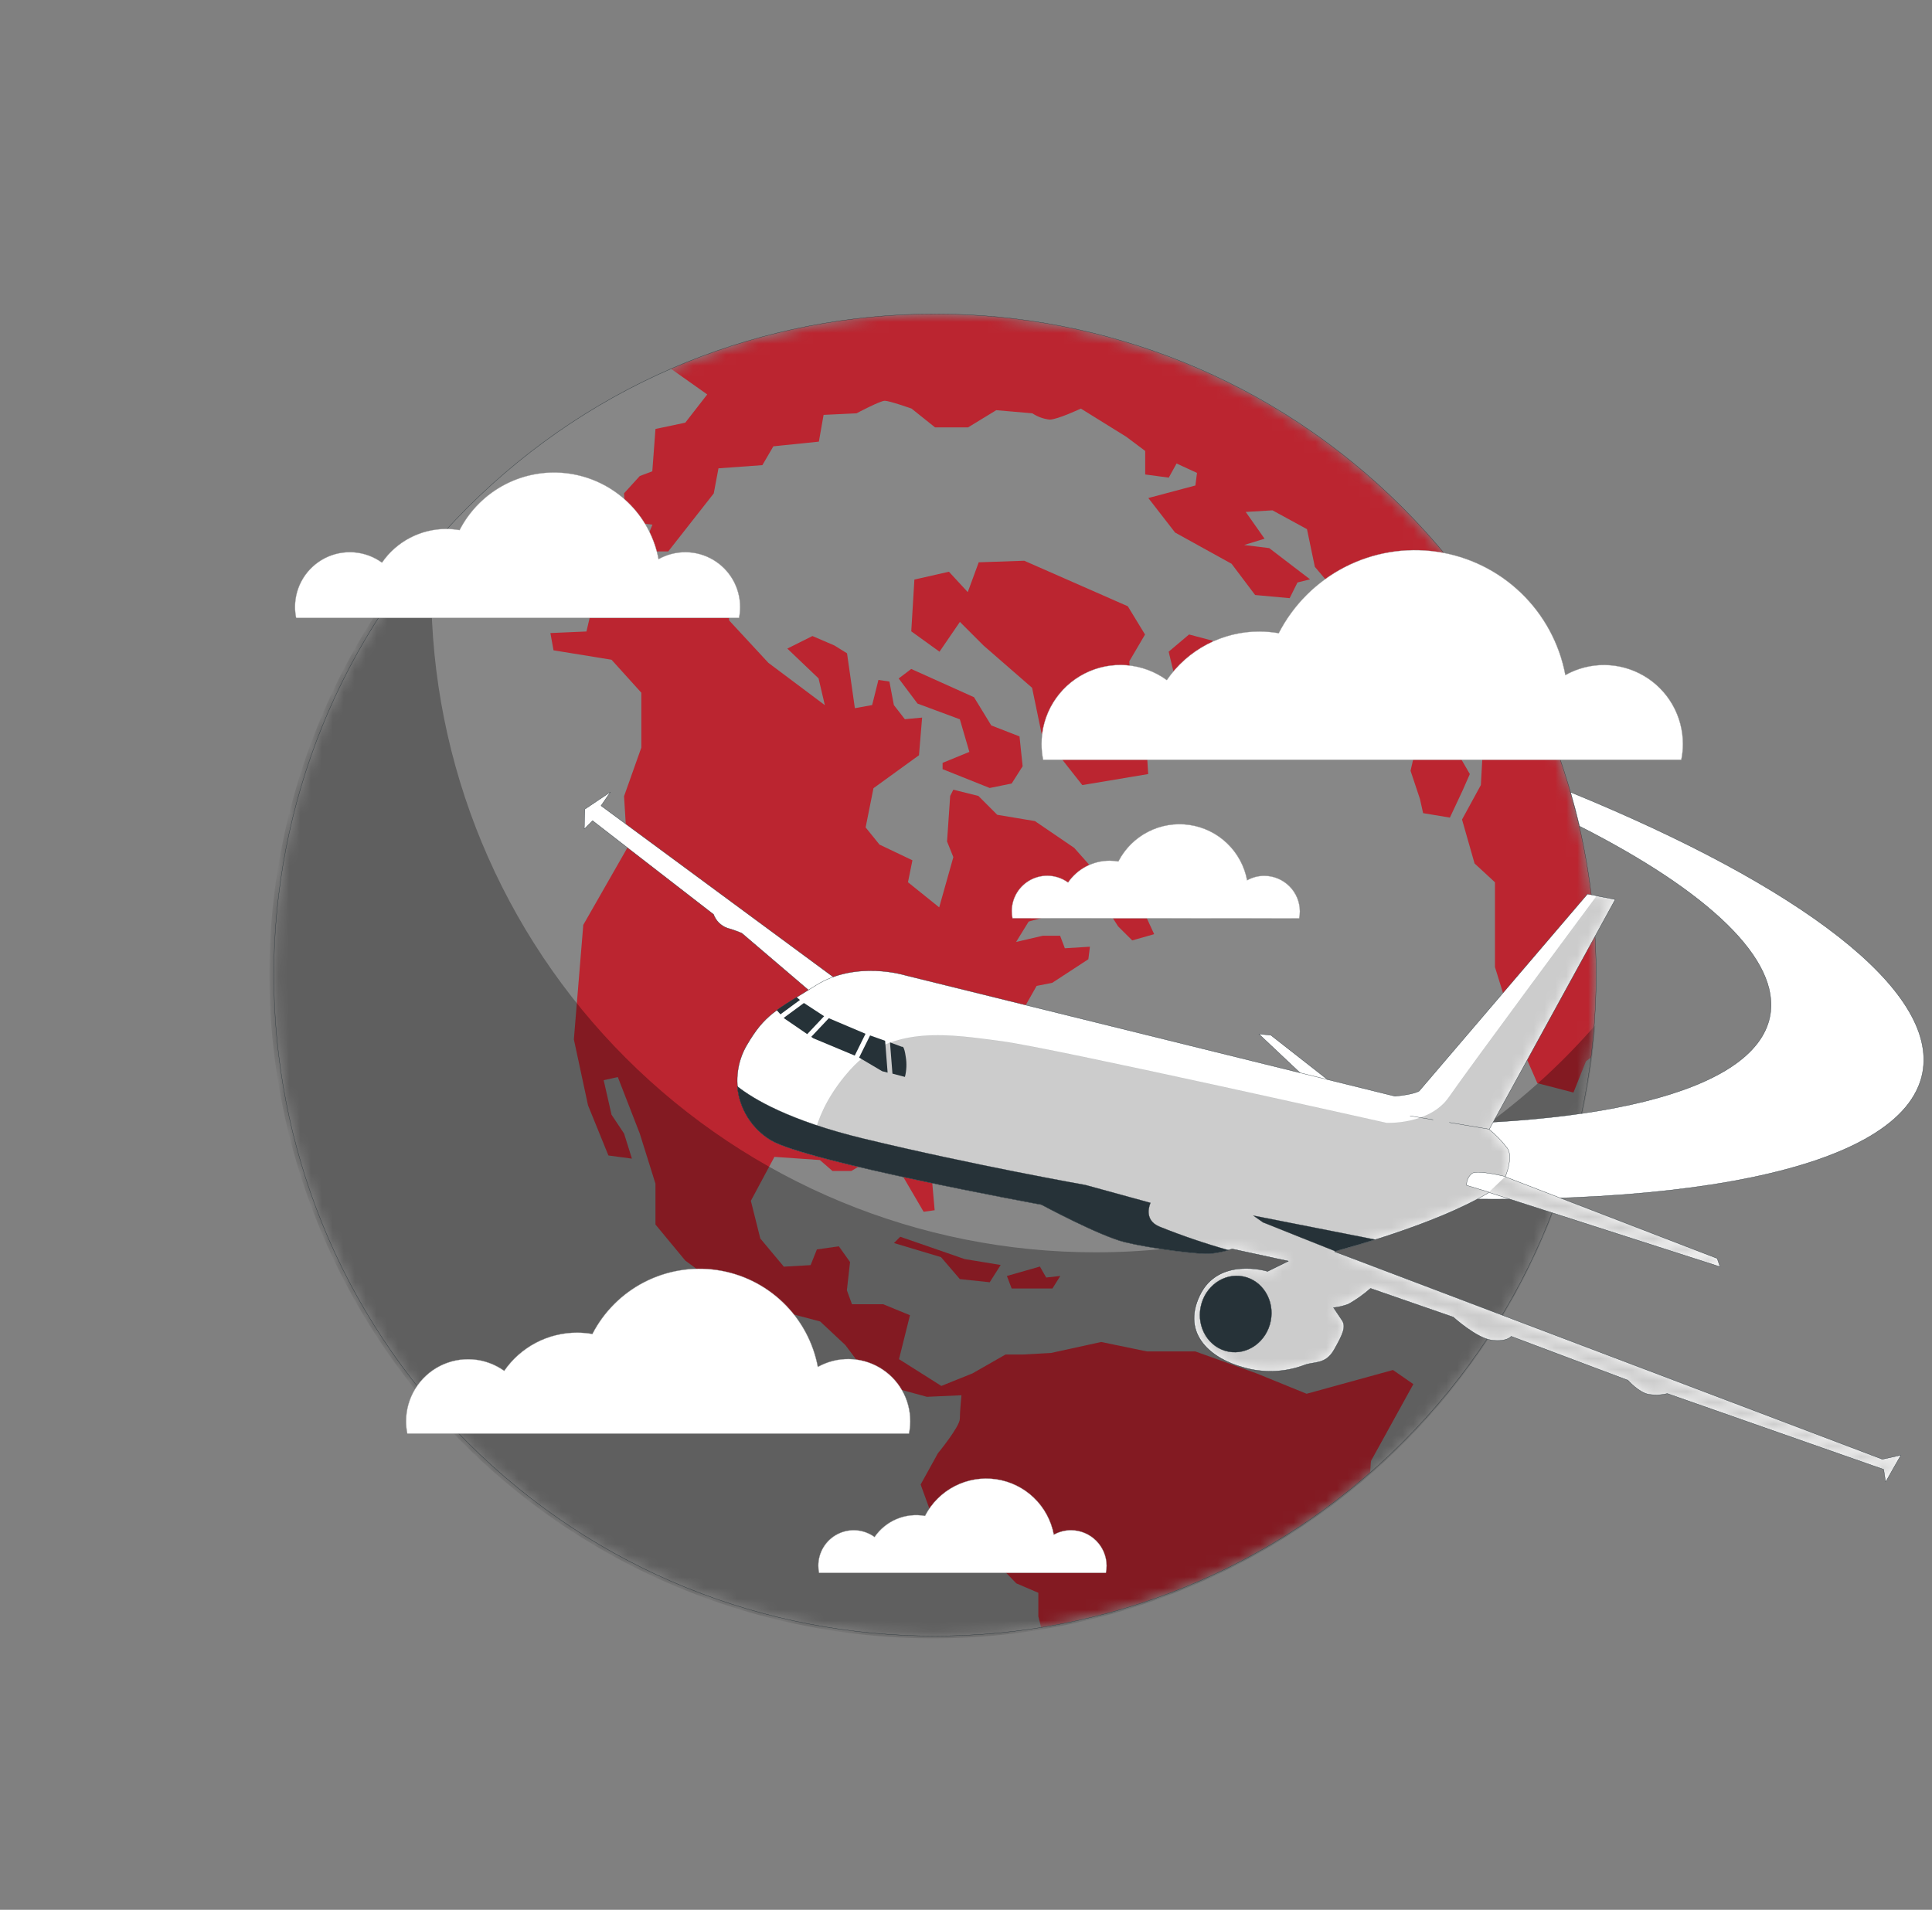
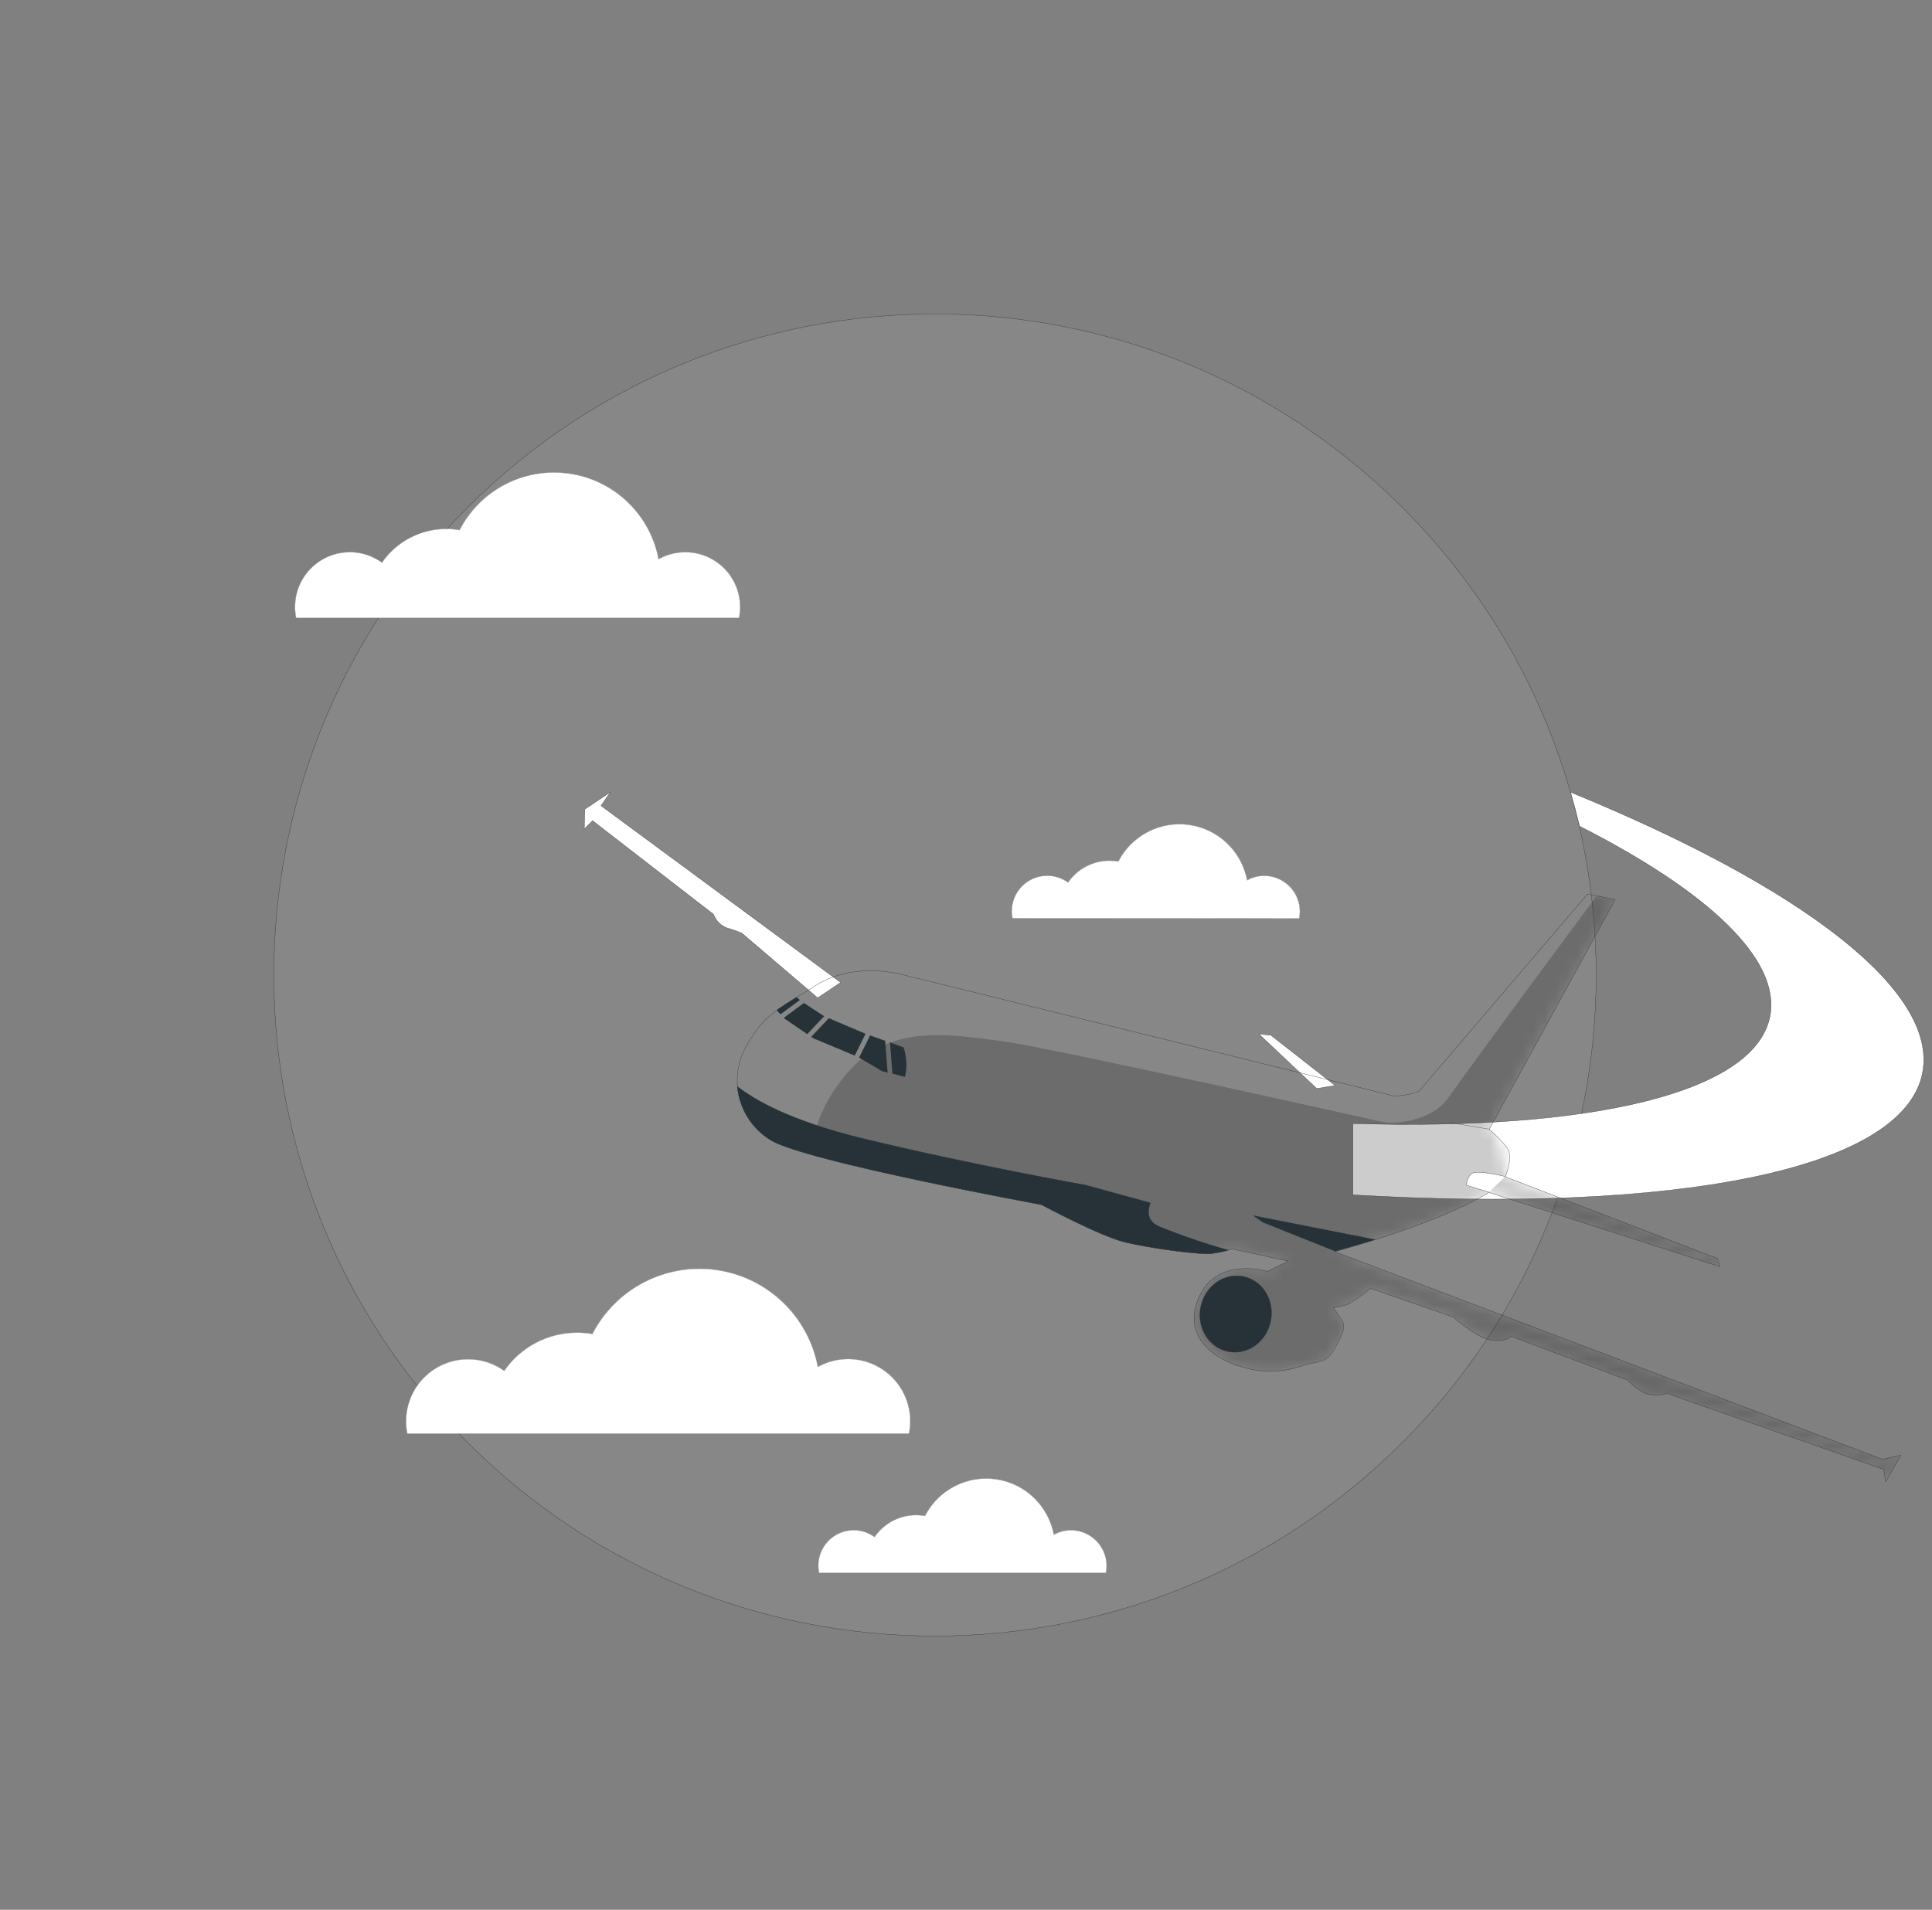
<svg xmlns="http://www.w3.org/2000/svg" width="177" height="175" viewBox="0 0 177 175" fill="none">
  <rect x="0" y="0" width="177" height="175" fill="#808080" stroke="none" />
  <path d="M128.49 132.17C152.145 108.516 152.145 70.164 128.49 46.51C104.836 22.855 66.485 22.855 42.83 46.51C19.176 70.164 19.176 108.516 42.83 132.17C66.485 155.824 104.836 155.824 128.49 132.17Z" fill="#878787" />
  <mask id="mask0_106_4146" style="mask-type:luminance" maskUnits="userSpaceOnUse" x="25" y="28" width="122" height="122">
-     <path d="M128.49 132.17C152.145 108.516 152.145 70.164 128.49 46.51C104.836 22.855 66.485 22.855 42.83 46.51C19.176 70.164 19.176 108.516 42.83 132.17C66.485 155.824 104.836 155.824 128.49 132.17Z" fill="white" />
-   </mask>
+     </mask>
  <g mask="url(#mask0_106_4146)">
    <path d="M83.482 61.299L89.233 63.886L90.815 66.474L93.402 67.479L93.689 70.214L92.683 71.796L90.672 72.205L86.355 70.48V69.903L88.808 68.898L87.937 65.91L84.058 64.471L82.333 62.17L83.482 61.299ZM119.706 127.715L115.108 125.843L109.5 123.832H105.056L100.887 122.969L96.288 123.975L93.701 124.118H92.119L89.102 125.843L86.241 126.996L82.362 124.543L83.367 120.517L80.915 119.511H78.053L77.587 118.232L77.877 115.644L76.851 114.201L74.84 114.488L74.264 115.926L71.811 116.069L69.653 113.482L68.79 110.032L70.949 106.006L75.114 106.296L76.267 107.301H77.992L80.146 106.006L82.014 106.582L84.618 111.038L85.628 110.895L85.337 107.588L84.475 105.863L84.765 103.132L90.079 100.831L90.799 95.517L93.096 93.649L94.968 90.342L96.403 90.056L99.71 87.897L99.853 86.749L97.555 86.892L97.122 85.743H95.54L93.088 86.315L94.24 84.447L99.272 83.013L100.421 81.717L102.432 84.881L103.728 86.172L105.739 85.6L104.876 83.728L101.86 81.574L98.41 77.69L94.813 75.238L91.363 74.662L89.638 72.936L87.34 72.36L87.05 72.936L86.764 77.106L87.34 78.541L86.045 83.143L83.183 80.842L83.592 78.831L80.575 77.392L79.304 75.818L80.023 72.225L84.193 69.204L84.479 65.754L82.897 65.902L81.891 64.606L81.483 62.452L80.477 62.304L79.901 64.606L78.319 64.892L77.6 59.864L76.443 59.145L74.431 58.282L72.13 59.431L74.992 62.161L75.568 64.614L70.393 60.735L66.8 56.852L66.51 52.972L62.773 51.82L59.912 53.688C59.214 54.11 58.493 54.495 57.754 54.84C57.034 55.127 54.304 55.413 54.304 55.413L53.727 57.865L50.425 58.008L50.711 59.59L56.025 60.453L58.755 63.474V68.505L57.173 72.961L57.464 77.703L53.437 84.75L52.575 95.243L53.871 101.28L55.739 105.879L57.893 106.169L57.173 103.868L56.025 102.143L55.305 98.979L56.601 98.693L58.612 103.868L60.051 108.466V112.207L62.782 115.509L67.687 119.107L75.143 121.093L77.444 123.247L79.169 125.549L81.757 127.131L84.921 127.993L88.084 127.85C88.084 127.85 87.937 129.289 87.937 130.004C87.937 130.72 85.926 133.168 85.926 133.168L84.344 136.03L85.493 139.193L88.657 140.489L93.112 145.088L95.127 145.95V148.104L95.377 149.11C106.56 147.304 117.009 142.386 125.527 134.918L125.601 133.875L129.484 126.832L127.616 125.537L119.706 127.715ZM134.659 70.929L133.077 68.199L131.066 65.039L130.49 60.727L133.077 61.156L133.22 59.717L131.352 59.574L132.934 58.855L134.659 57.849V56.414L132.934 54.113L132.566 51.018C124.211 40.796 112.745 33.581 99.913 30.473C87.081 27.364 73.585 28.532 61.478 33.797L64.793 36.143L62.782 38.731L60.051 39.307L59.761 43.187L58.612 43.62L57.173 45.202L57.321 47.789L59.773 48.075L58.768 50.528H61.22L65.39 45.214L65.823 42.913L69.845 42.622L70.851 40.897L75.02 40.468L75.453 38.016L78.47 37.873C78.47 37.873 80.628 36.724 81.058 36.724C81.487 36.724 83.51 37.439 83.51 37.439L85.668 39.164H88.685L91.273 37.586L94.58 37.873C95.053 38.189 95.596 38.387 96.162 38.449C96.881 38.449 99.023 37.439 99.023 37.439L103.192 40.027L104.917 41.322V43.477L107.076 43.767L107.791 42.471L109.663 43.334L109.516 44.486L105.203 45.635L107.656 48.799L112.831 51.66L114.989 54.522L118.153 54.812L118.868 53.373L120.021 53.087L116.281 50.225L113.984 49.939L115.852 49.363L114.127 46.91L116.579 46.763L119.739 48.488L120.459 51.938L122.041 53.81L123.336 57.976L126.496 60.277V65.023L129.803 67.177L129.66 68.759L129.227 70.627L130.089 73.214L130.379 74.51L132.832 74.919L133.981 72.466L134.659 70.929ZM136.531 56.451V57.269L135.812 59.566L136.245 61.581L137.823 62.153V64.884L136.098 64.168L135.669 71.935L133.944 75.095L135.092 79.121L136.96 80.846V88.613L138.833 94.65L140.844 99.253L144.151 100.111L145.299 97.25L145.769 96.882C146.08 94.384 146.236 91.87 146.235 89.353C146.255 77.677 142.884 66.247 136.531 56.451ZM103.323 55.552L93.836 51.382L89.666 51.525L88.661 54.256L86.936 52.388L83.772 53.107L83.486 57.849L86.073 59.717L87.941 56.986L90.1 59.145L94.555 63.024L95.418 67.193L99.154 71.939L105.191 70.929L105.056 68.771L103.765 66.319L103.462 60.596L104.901 58.143L103.323 55.552ZM111.09 58.711L108.935 58.139L107.067 59.717L108.073 63.886H109.941L111.09 58.711ZM124.46 61.442L119.555 58.855L118.546 57.13L117.397 57.563L118.403 60.424L119.265 64.164L121.419 65.027L121.852 64.451L120.589 62.304L124.33 63.743L124.46 61.442ZM82.476 113.327L81.9 113.903L86.212 115.195L87.937 117.206L90.672 117.496L91.677 115.914L88.37 115.37L82.476 113.327ZM95.27 116.057L92.25 116.92L92.683 118.068H96.419L97.138 116.92L95.847 117.063L95.27 116.057Z" fill="#BB2530" />
    <path opacity="0.3" d="M100.339 114.753C84.206 114.753 68.734 108.345 57.325 96.937C45.917 85.53 39.508 70.058 39.507 53.925C39.507 52.367 39.568 50.822 39.682 49.294C33.347 56.55 28.826 65.208 26.491 74.554C24.156 83.9 24.075 93.667 26.253 103.05C28.431 112.434 32.806 121.166 39.019 128.528C45.232 135.89 53.104 141.671 61.988 145.395C70.872 149.12 80.514 150.681 90.119 149.951C99.724 149.22 109.019 146.219 117.237 141.193C125.456 136.168 132.364 129.263 137.392 121.046C142.419 112.829 145.424 103.536 146.158 93.931C140.455 100.478 133.413 105.724 125.509 109.316C117.605 112.909 109.021 114.763 100.339 114.753Z" fill="black" />
  </g>
  <path d="M128.49 132.17C152.145 108.516 152.145 70.164 128.49 46.51C104.836 22.855 66.485 22.855 42.83 46.51C19.176 70.164 19.176 108.516 42.83 132.17C66.485 155.824 104.836 155.824 128.49 132.17Z" stroke="#263238" stroke-width="0.026" stroke-linecap="round" stroke-linejoin="round" />
-   <path d="M154.031 69.621C154.129 69.144 154.179 68.657 154.178 68.17C154.178 66.908 153.849 65.668 153.222 64.573C152.595 63.478 151.692 62.566 150.603 61.928C149.515 61.29 148.278 60.948 147.016 60.935C145.755 60.923 144.512 61.242 143.411 61.858C142.873 58.984 141.45 56.35 139.341 54.324C137.233 52.298 134.544 50.981 131.65 50.558C128.757 50.136 125.803 50.627 123.203 51.965C120.603 53.303 118.486 55.42 117.148 58.02C116.562 57.919 115.968 57.867 115.374 57.865C113.705 57.863 112.062 58.267 110.584 59.043C109.107 59.818 107.841 60.942 106.896 62.316C105.817 61.531 104.543 61.06 103.213 60.955C101.883 60.85 100.55 61.115 99.362 61.722C98.174 62.328 97.177 63.251 96.481 64.389C95.786 65.527 95.419 66.836 95.422 68.17C95.421 68.657 95.469 69.143 95.565 69.621H154.031Z" fill="white" stroke="#A1A1A1" stroke-width="0.026" stroke-miterlimit="10" />
  <path d="M67.707 56.626C67.773 56.294 67.806 55.956 67.805 55.617C67.805 54.741 67.575 53.882 67.14 53.122C66.704 52.363 66.078 51.731 65.323 51.288C64.568 50.845 63.71 50.607 62.835 50.598C61.96 50.589 61.097 50.808 60.333 51.235C59.958 49.241 58.969 47.414 57.505 46.009C56.041 44.604 54.175 43.691 52.167 43.398C50.16 43.105 48.11 43.446 46.306 44.374C44.502 45.302 43.032 46.77 42.102 48.574C41.697 48.503 41.287 48.468 40.876 48.467C39.719 48.467 38.579 48.747 37.554 49.285C36.529 49.822 35.651 50.601 34.994 51.553C34.245 51.01 33.36 50.684 32.437 50.612C31.515 50.54 30.59 50.725 29.766 51.145C28.942 51.566 28.25 52.206 27.766 52.995C27.283 53.784 27.027 54.691 27.027 55.617C27.027 55.956 27.062 56.294 27.129 56.626H67.707Z" fill="white" stroke="#A1A1A1" stroke-width="0.026" stroke-miterlimit="10" />
  <path d="M83.277 131.361C83.353 130.986 83.391 130.604 83.392 130.221C83.392 129.229 83.132 128.254 82.639 127.393C82.146 126.532 81.436 125.815 80.581 125.313C79.725 124.812 78.753 124.542 77.761 124.532C76.769 124.521 75.792 124.77 74.926 125.254C74.501 122.995 73.381 120.925 71.722 119.334C70.064 117.742 67.95 116.708 65.675 116.376C63.401 116.043 61.079 116.43 59.035 117.481C56.99 118.531 55.325 120.194 54.271 122.237C53.809 122.157 53.342 122.116 52.873 122.115C51.56 122.112 50.265 122.43 49.102 123.039C47.938 123.649 46.94 124.533 46.194 125.614C45.346 125.005 44.346 124.643 43.305 124.565C42.264 124.488 41.221 124.698 40.292 125.174C39.363 125.65 38.583 126.373 38.038 127.263C37.493 128.153 37.203 129.177 37.201 130.221C37.2 130.604 37.238 130.986 37.316 131.361H83.277Z" fill="white" stroke="#A1A1A1" stroke-width="0.026" stroke-miterlimit="10" />
  <path d="M119.024 84.157C119.068 83.942 119.09 83.722 119.089 83.503C119.084 82.642 118.74 81.819 118.131 81.211C117.523 80.603 116.7 80.258 115.84 80.253C115.284 80.25 114.738 80.391 114.254 80.662C114.011 79.371 113.372 78.189 112.425 77.279C111.477 76.37 110.27 75.779 108.971 75.589C107.671 75.399 106.345 75.619 105.177 76.22C104.01 76.82 103.058 77.77 102.457 78.937C102.193 78.891 101.927 78.868 101.659 78.867C100.91 78.866 100.171 79.047 99.507 79.395C98.843 79.743 98.274 80.248 97.85 80.866C97.366 80.514 96.794 80.303 96.198 80.256C95.601 80.208 95.003 80.327 94.47 80.598C93.937 80.869 93.489 81.282 93.175 81.792C92.862 82.302 92.696 82.888 92.695 83.486C92.696 83.706 92.718 83.925 92.761 84.14L119.024 84.157Z" fill="white" stroke="#A1A1A1" stroke-width="0.026" stroke-miterlimit="10" />
  <path d="M101.316 144.123C101.359 143.907 101.381 143.688 101.382 143.469C101.376 142.609 101.032 141.785 100.424 141.177C99.816 140.569 98.992 140.224 98.132 140.219C97.577 140.216 97.03 140.357 96.546 140.628C96.304 139.336 95.665 138.152 94.718 137.241C93.77 136.331 92.562 135.739 91.262 135.549C89.961 135.359 88.634 135.58 87.466 136.181C86.297 136.783 85.346 137.734 84.745 138.903C83.869 138.748 82.968 138.848 82.148 139.191C81.328 139.535 80.625 140.107 80.122 140.84C79.638 140.488 79.065 140.276 78.468 140.229C77.871 140.182 77.273 140.301 76.739 140.573C76.206 140.845 75.758 141.26 75.446 141.771C75.134 142.282 74.969 142.87 74.971 143.469C74.97 143.688 74.992 143.908 75.037 144.123H101.316Z" fill="white" stroke="#A1A1A1" stroke-width="0.026" stroke-miterlimit="10" />
  <path d="M143.889 72.593C144.183 73.62 144.456 74.657 144.707 75.704C156.475 81.68 163.183 87.926 162.153 93.141C160.763 100.189 145.589 103.614 123.945 102.952V109.492C153.348 111.201 174.363 107.272 176.128 98.329C177.612 90.705 164.855 81.173 143.889 72.593Z" fill="white" stroke="#263238" stroke-width="0.026" stroke-miterlimit="10" />
  <path d="M77.019 90.027L55.064 73.831L55.919 72.581L53.58 74.15L53.527 75.965L54.288 75.201L65.373 83.785C65.478 84.074 65.645 84.336 65.863 84.553C66.08 84.77 66.343 84.936 66.632 85.04C67.085 85.167 67.528 85.323 67.961 85.506L74.91 91.437L77.019 90.027Z" fill="white" stroke="#263238" stroke-width="0.026" stroke-linecap="round" stroke-linejoin="round" />
  <path d="M122.314 99.469L116.428 94.858L115.333 94.748L120.634 99.747L122.314 99.469Z" fill="white" stroke="#263238" stroke-width="0.026" stroke-linecap="round" stroke-linejoin="round" />
-   <path d="M127.8 100.45L82.93 89.368C82.93 89.368 78.433 87.975 74.754 90.288C71.076 92.602 70.078 92.916 68.386 95.827C67.556 97.278 67.327 98.996 67.747 100.614C68.167 102.231 69.203 103.621 70.634 104.485C73.843 106.434 95.43 110.391 95.43 110.391C95.43 110.391 100.744 113.253 103.07 113.825C105.396 114.397 110.019 114.994 110.975 114.875C111.622 114.783 112.261 114.638 112.884 114.442L118.039 115.558L116.13 116.502C116.13 116.502 111.633 115.108 109.912 118.722C108.192 122.335 111.098 124.535 113.89 125.287C115.736 125.833 117.71 125.759 119.51 125.078C120.385 124.743 121.44 125.054 122.216 123.684C122.993 122.315 123.344 121.575 122.952 120.991L122.167 119.822C122.642 119.773 123.108 119.66 123.553 119.486C124.269 119.079 124.942 118.6 125.56 118.056L133.139 120.684C133.139 120.684 135.293 122.63 136.678 122.801C138.064 122.973 138.448 122.45 138.448 122.45L149.138 126.472C149.138 126.472 150.135 127.584 151.014 127.756C151.591 127.856 152.182 127.835 152.751 127.694L172.572 134.643L172.752 135.792L174.15 133.339L172.454 133.715L122.257 114.687C122.257 114.687 131.557 112.259 136.409 109.263L157.579 116.073L157.321 115.313L137.905 107.832C137.905 107.832 138.661 106.058 138.113 105.237C137.623 104.59 137.059 104.003 136.433 103.487L147.977 82.424L145.438 81.925L130.016 99.976C130.016 99.976 129.554 100.291 127.8 100.45Z" fill="white" />
  <mask id="mask1_106_4146" style="mask-type:luminance" maskUnits="userSpaceOnUse" x="67" y="81" width="108" height="55">
-     <path d="M127.8 100.45L82.93 89.368C82.93 89.368 78.433 87.975 74.754 90.288C71.076 92.602 70.078 92.916 68.386 95.827C67.556 97.278 67.327 98.996 67.747 100.614C68.167 102.231 69.203 103.621 70.634 104.485C73.843 106.434 95.43 110.391 95.43 110.391C95.43 110.391 100.744 113.253 103.07 113.825C105.396 114.397 110.019 114.994 110.975 114.875C111.622 114.783 112.261 114.638 112.884 114.442L118.039 115.558L116.13 116.502C116.13 116.502 111.633 115.108 109.912 118.722C108.192 122.335 111.098 124.535 113.89 125.287C115.736 125.833 117.71 125.759 119.51 125.078C120.385 124.743 121.44 125.054 122.216 123.684C122.993 122.315 123.344 121.575 122.952 120.991L122.167 119.822C122.642 119.773 123.108 119.66 123.553 119.486C124.269 119.079 124.942 118.6 125.56 118.056L133.139 120.684C133.139 120.684 135.293 122.63 136.678 122.801C138.064 122.973 138.448 122.45 138.448 122.45L149.138 126.472C149.138 126.472 150.135 127.584 151.014 127.756C151.591 127.856 152.182 127.835 152.751 127.694L172.572 134.643L172.752 135.792L174.15 133.339L172.454 133.715L122.257 114.687C122.257 114.687 131.557 112.259 136.409 109.263L157.579 116.073L157.321 115.313L137.905 107.832C137.905 107.832 138.661 106.058 138.113 105.237C137.623 104.59 137.059 104.003 136.433 103.487L147.977 82.424L145.438 81.925L130.016 99.976C130.016 99.976 129.554 100.291 127.8 100.45Z" fill="white" />
+     <path d="M127.8 100.45L82.93 89.368C82.93 89.368 78.433 87.975 74.754 90.288C71.076 92.602 70.078 92.916 68.386 95.827C67.556 97.278 67.327 98.996 67.747 100.614C68.167 102.231 69.203 103.621 70.634 104.485C73.843 106.434 95.43 110.391 95.43 110.391C95.43 110.391 100.744 113.253 103.07 113.825C105.396 114.397 110.019 114.994 110.975 114.875C111.622 114.783 112.261 114.638 112.884 114.442L118.039 115.558L116.13 116.502C116.13 116.502 111.633 115.108 109.912 118.722C108.192 122.335 111.098 124.535 113.89 125.287C115.736 125.833 117.71 125.759 119.51 125.078C120.385 124.743 121.44 125.054 122.216 123.684C122.993 122.315 123.344 121.575 122.952 120.991L122.167 119.822C122.642 119.773 123.108 119.66 123.553 119.486C124.269 119.079 124.942 118.6 125.56 118.056L133.139 120.684C133.139 120.684 135.293 122.63 136.678 122.801C138.064 122.973 138.448 122.45 138.448 122.45L149.138 126.472C149.138 126.472 150.135 127.584 151.014 127.756C151.591 127.856 152.182 127.835 152.751 127.694L172.572 134.643L172.752 135.792L174.15 133.339L172.454 133.715L122.257 114.687C122.257 114.687 131.557 112.259 136.409 109.263L157.579 116.073L157.321 115.313L137.905 107.832C137.623 104.59 137.059 104.003 136.433 103.487L147.977 82.424L145.438 81.925L130.016 99.976C130.016 99.976 129.554 100.291 127.8 100.45Z" fill="white" />
  </mask>
  <g mask="url(#mask1_106_4146)">
    <path opacity="0.2" d="M125.544 118.056L133.138 120.684C133.138 120.684 135.293 122.63 136.678 122.802C138.064 122.973 138.448 122.45 138.448 122.45L149.138 126.472C149.138 126.472 150.135 127.584 151.014 127.756C151.591 127.856 152.182 127.835 152.751 127.694L172.572 134.644L172.752 135.792L174.15 133.34L172.454 133.716L122.257 114.688C122.257 114.688 131.557 112.259 136.409 109.263L157.579 116.073L157.321 115.313L137.905 107.833C137.905 107.833 138.661 106.058 138.113 105.237C137.623 104.591 137.059 104.003 136.433 103.487L147.977 82.424L146.288 82.093C145.373 83.319 134.434 98.079 132.75 100.532C130.976 103.095 127.027 102.899 127.027 102.899C127.027 102.899 96.284 95.999 91.751 95.41C87.218 94.822 81.699 93.832 77.955 97.969C74.211 102.106 74.407 105.658 74.407 105.658L74.758 105.944C82.018 107.939 95.397 110.391 95.397 110.391C95.397 110.391 100.711 113.253 103.037 113.825C105.363 114.397 109.986 114.994 110.942 114.876C111.589 114.783 112.228 114.638 112.851 114.442L118.006 115.558L116.097 116.502C116.097 116.502 111.601 115.109 109.88 118.722C108.159 122.336 111.065 124.535 113.857 125.287C115.703 125.833 117.677 125.76 119.477 125.078C120.352 124.743 121.407 125.054 122.184 123.684C122.96 122.315 123.312 121.575 122.919 120.991L122.134 119.822C122.609 119.773 123.075 119.66 123.52 119.486C124.242 119.081 124.92 118.601 125.544 118.056Z" fill="black" stroke="#263238" stroke-width="0.019" stroke-linecap="round" stroke-linejoin="round" />
  </g>
  <path d="M127.8 100.45L82.93 89.368C82.93 89.368 78.433 87.975 74.754 90.288C71.076 92.602 70.078 92.916 68.386 95.827C67.556 97.278 67.327 98.996 67.747 100.614C68.167 102.231 69.203 103.621 70.634 104.485C73.843 106.434 95.43 110.391 95.43 110.391C95.43 110.391 100.744 113.253 103.07 113.825C105.396 114.397 110.019 114.994 110.975 114.875C111.622 114.783 112.261 114.638 112.884 114.442L118.039 115.558L116.13 116.502C116.13 116.502 111.633 115.108 109.912 118.722C108.192 122.335 111.098 124.535 113.89 125.287C115.736 125.833 117.71 125.759 119.51 125.078C120.385 124.743 121.44 125.054 122.216 123.684C122.993 122.315 123.344 121.575 122.952 120.991L122.167 119.822C122.642 119.773 123.108 119.66 123.553 119.486C124.269 119.079 124.942 118.6 125.56 118.056L133.139 120.684C133.139 120.684 135.293 122.63 136.678 122.801C138.064 122.973 138.448 122.45 138.448 122.45L149.138 126.472C149.138 126.472 150.135 127.584 151.014 127.756C151.591 127.856 152.182 127.835 152.751 127.694L172.572 134.643L172.752 135.792L174.15 133.339L172.454 133.715L122.257 114.687C122.257 114.687 131.557 112.259 136.409 109.263L157.579 116.073L157.321 115.313L137.905 107.832C137.905 107.832 138.661 106.058 138.113 105.237C137.623 104.59 137.059 104.003 136.433 103.487L147.977 82.424L145.438 81.925L130.016 99.976C130.016 99.976 129.554 100.291 127.8 100.45Z" stroke="#263238" stroke-width="0.026" stroke-linecap="round" stroke-linejoin="round" />
  <path d="M79.296 94.727L75.932 93.301L74.321 95.009L74.501 95.136L78.307 96.726L79.296 94.727Z" fill="#263238" />
  <path d="M73.287 91.629L72.976 91.372C72.249 91.821 71.66 92.189 71.153 92.561L71.501 92.945L73.287 91.629Z" fill="#263238" />
  <path d="M75.502 93.117L73.651 91.907L71.799 93.272L71.84 93.313L73.953 94.76L75.502 93.117Z" fill="#263238" />
  <path d="M81.09 95.369L79.713 94.879L78.707 96.91L80.816 98.157L81.319 98.288L81.09 95.369Z" fill="#263238" />
  <path d="M82.983 96.857C82.823 95.721 82.64 95.925 82.64 95.925L81.536 95.516L81.761 98.378L82.905 98.68C83.056 98.084 83.083 97.464 82.983 96.857Z" fill="#263238" />
  <path d="M116.417 121.039C116.791 119.139 115.659 117.315 113.887 116.965C112.115 116.616 110.375 117.873 110 119.773C109.625 121.674 110.758 123.498 112.529 123.847C114.301 124.197 116.042 122.94 116.417 121.039Z" fill="#263238" stroke="#263238" stroke-width="0.026" stroke-linecap="round" stroke-linejoin="round" />
  <path d="M136.409 109.239L134.365 108.613C134.354 108.403 134.395 108.192 134.483 108.001C134.571 107.809 134.705 107.642 134.872 107.514C135.415 107.187 137.909 107.808 137.909 107.808" fill="white" />
  <path d="M136.409 109.239L134.365 108.613C134.354 108.403 134.395 108.192 134.483 108.001C134.571 107.809 134.705 107.642 134.872 107.514C135.415 107.187 137.909 107.808 137.909 107.808" stroke="#263238" stroke-width="0.026" stroke-linecap="round" stroke-linejoin="round" />
  <path d="M112.549 114.553C110.402 113.95 108.29 113.231 106.221 112.398C104.664 111.753 105.404 110.22 105.404 110.22L99.448 108.585C99.448 108.585 89.27 106.786 79.104 104.334C72.326 102.698 69.011 100.7 67.552 99.547C67.638 100.552 67.961 101.523 68.494 102.379C69.027 103.236 69.754 103.955 70.618 104.477C73.827 106.426 95.413 110.383 95.413 110.383C95.413 110.383 100.727 113.245 103.053 113.817C105.379 114.389 110.002 114.986 110.959 114.867C111.496 114.8 112.027 114.695 112.549 114.553Z" fill="#263238" stroke="#263238" stroke-width="0.019" stroke-linecap="round" stroke-linejoin="round" />
  <path d="M125.965 113.584L114.826 111.389L115.713 112.01L122.331 114.651C122.658 114.553 124.072 114.181 125.965 113.584Z" fill="#263238" stroke="#263238" stroke-width="0.019" stroke-linecap="round" stroke-linejoin="round" />
-   <path d="M131.303 102.608L129.182 102.249" stroke="#263238" stroke-width="0.026" stroke-miterlimit="10" />
  <path d="M136.433 103.471L132.775 102.854" stroke="#263238" stroke-width="0.026" stroke-miterlimit="10" />
</svg>